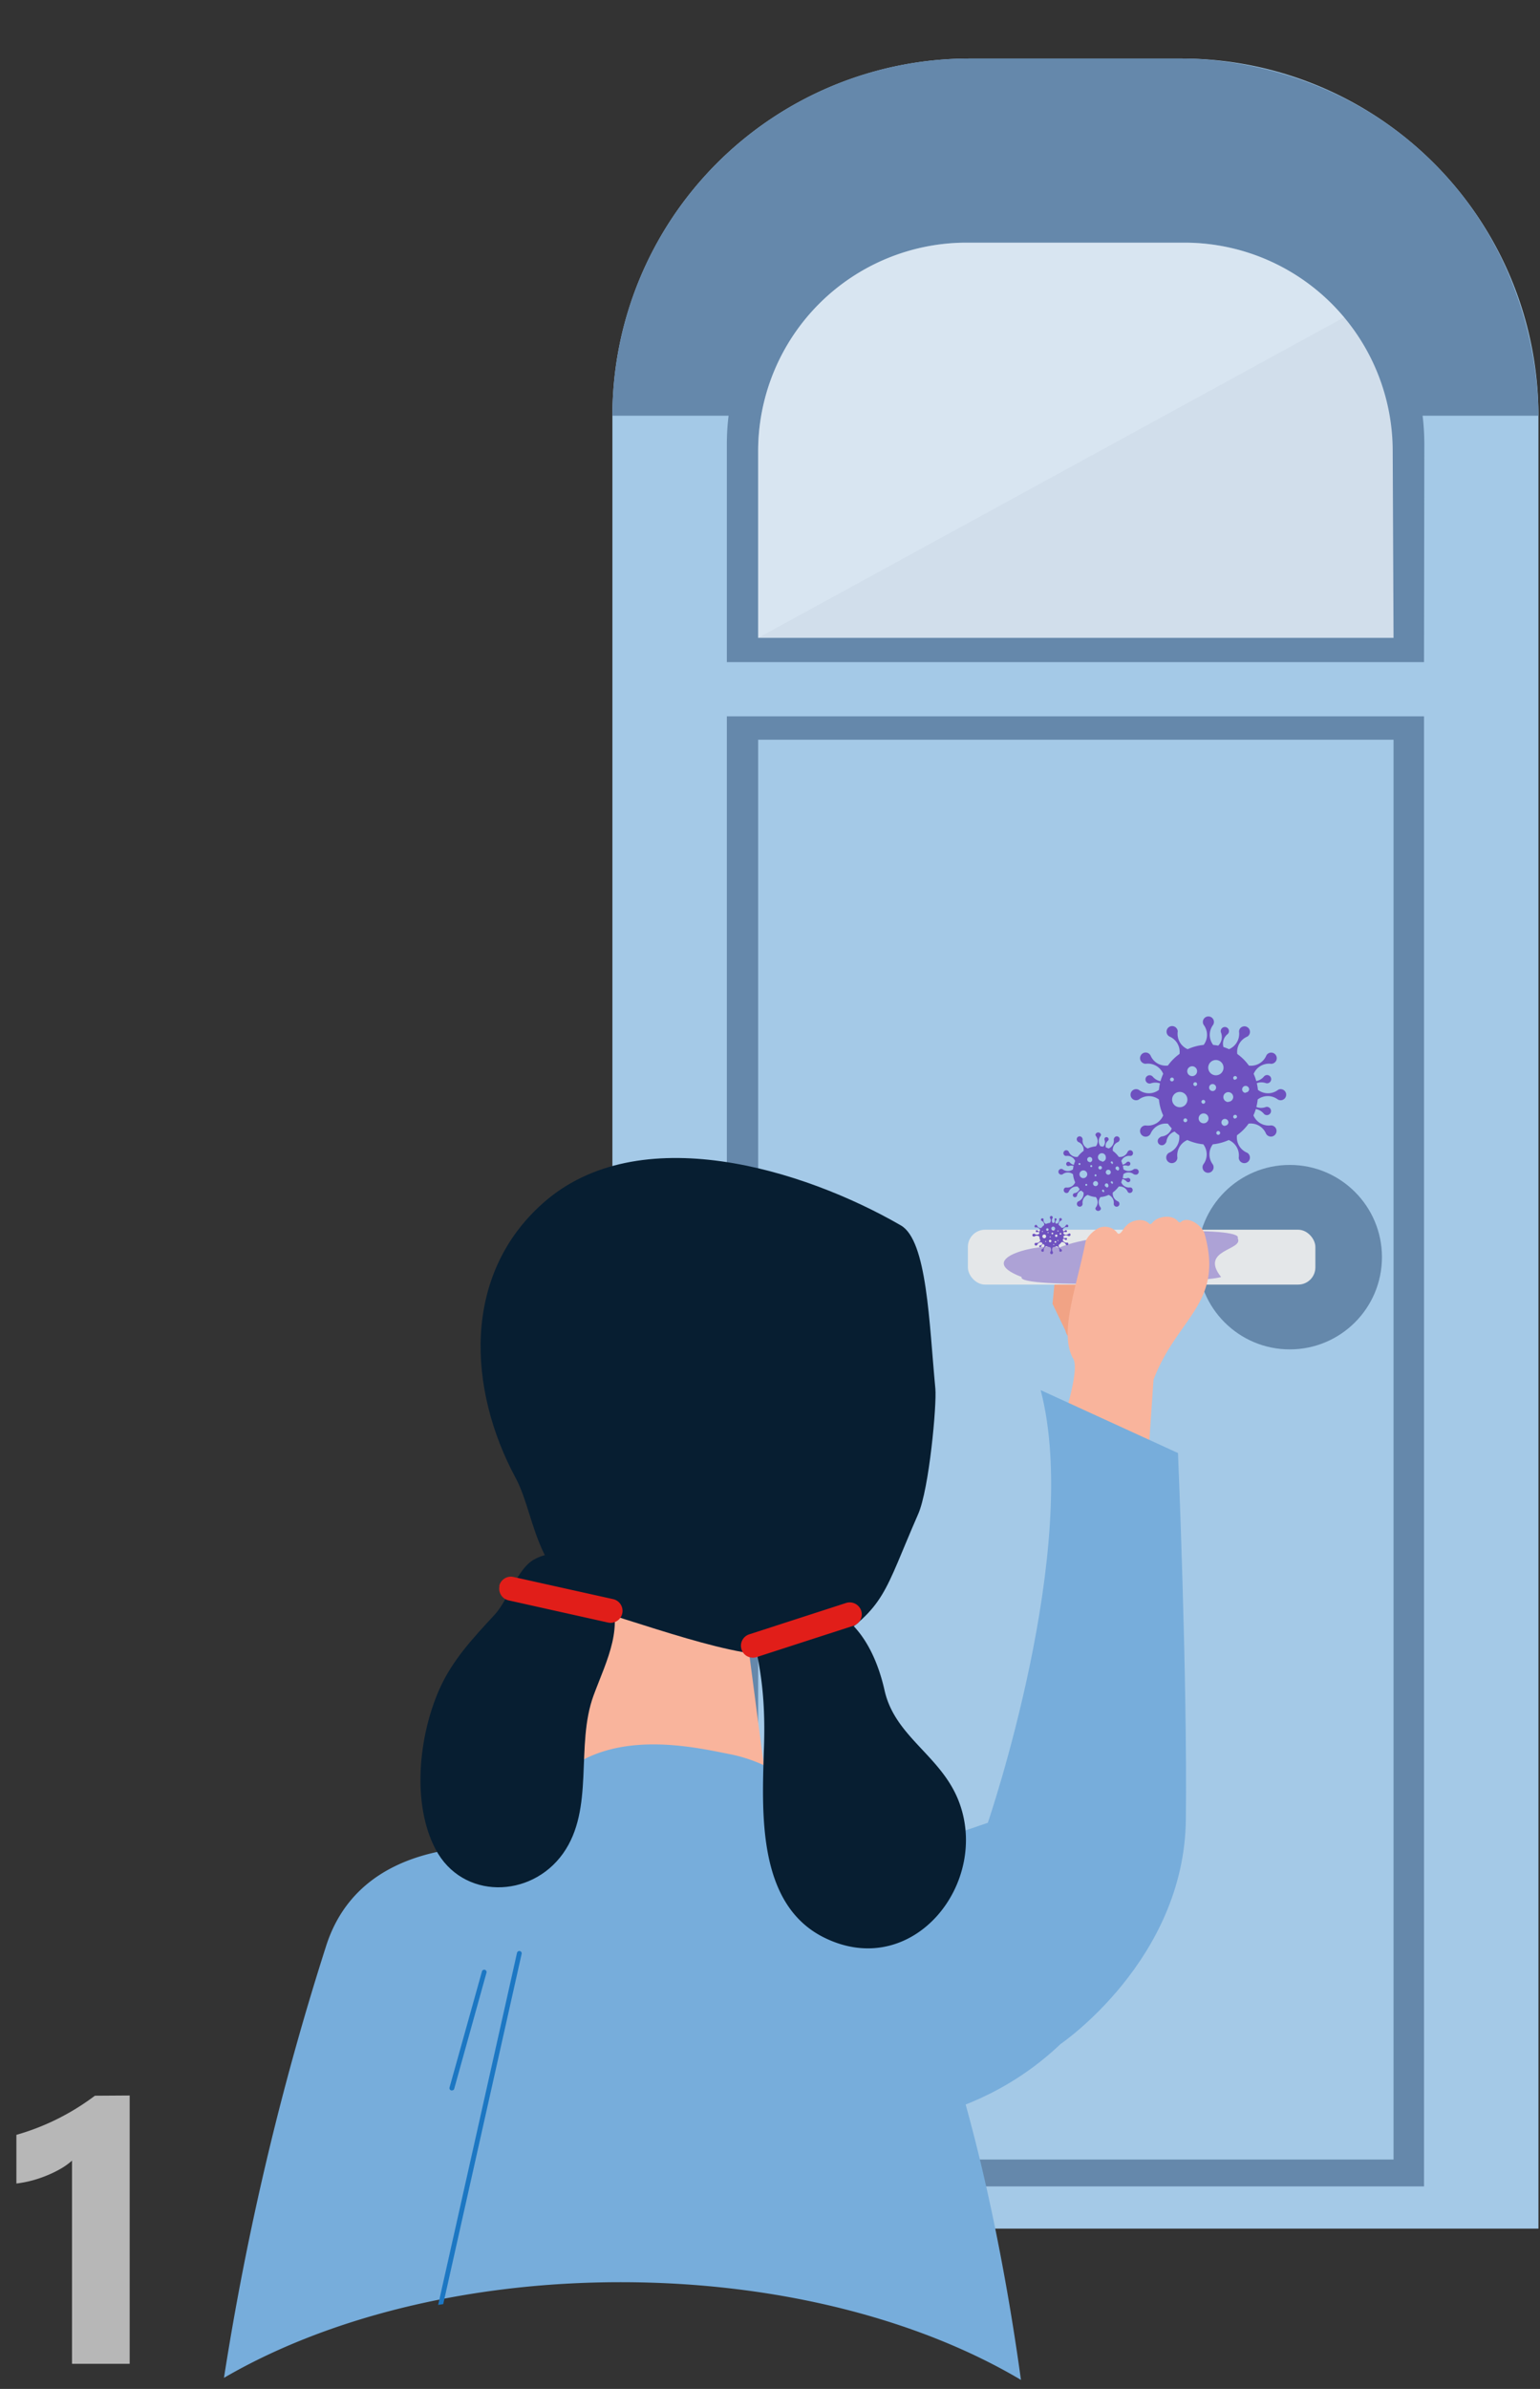
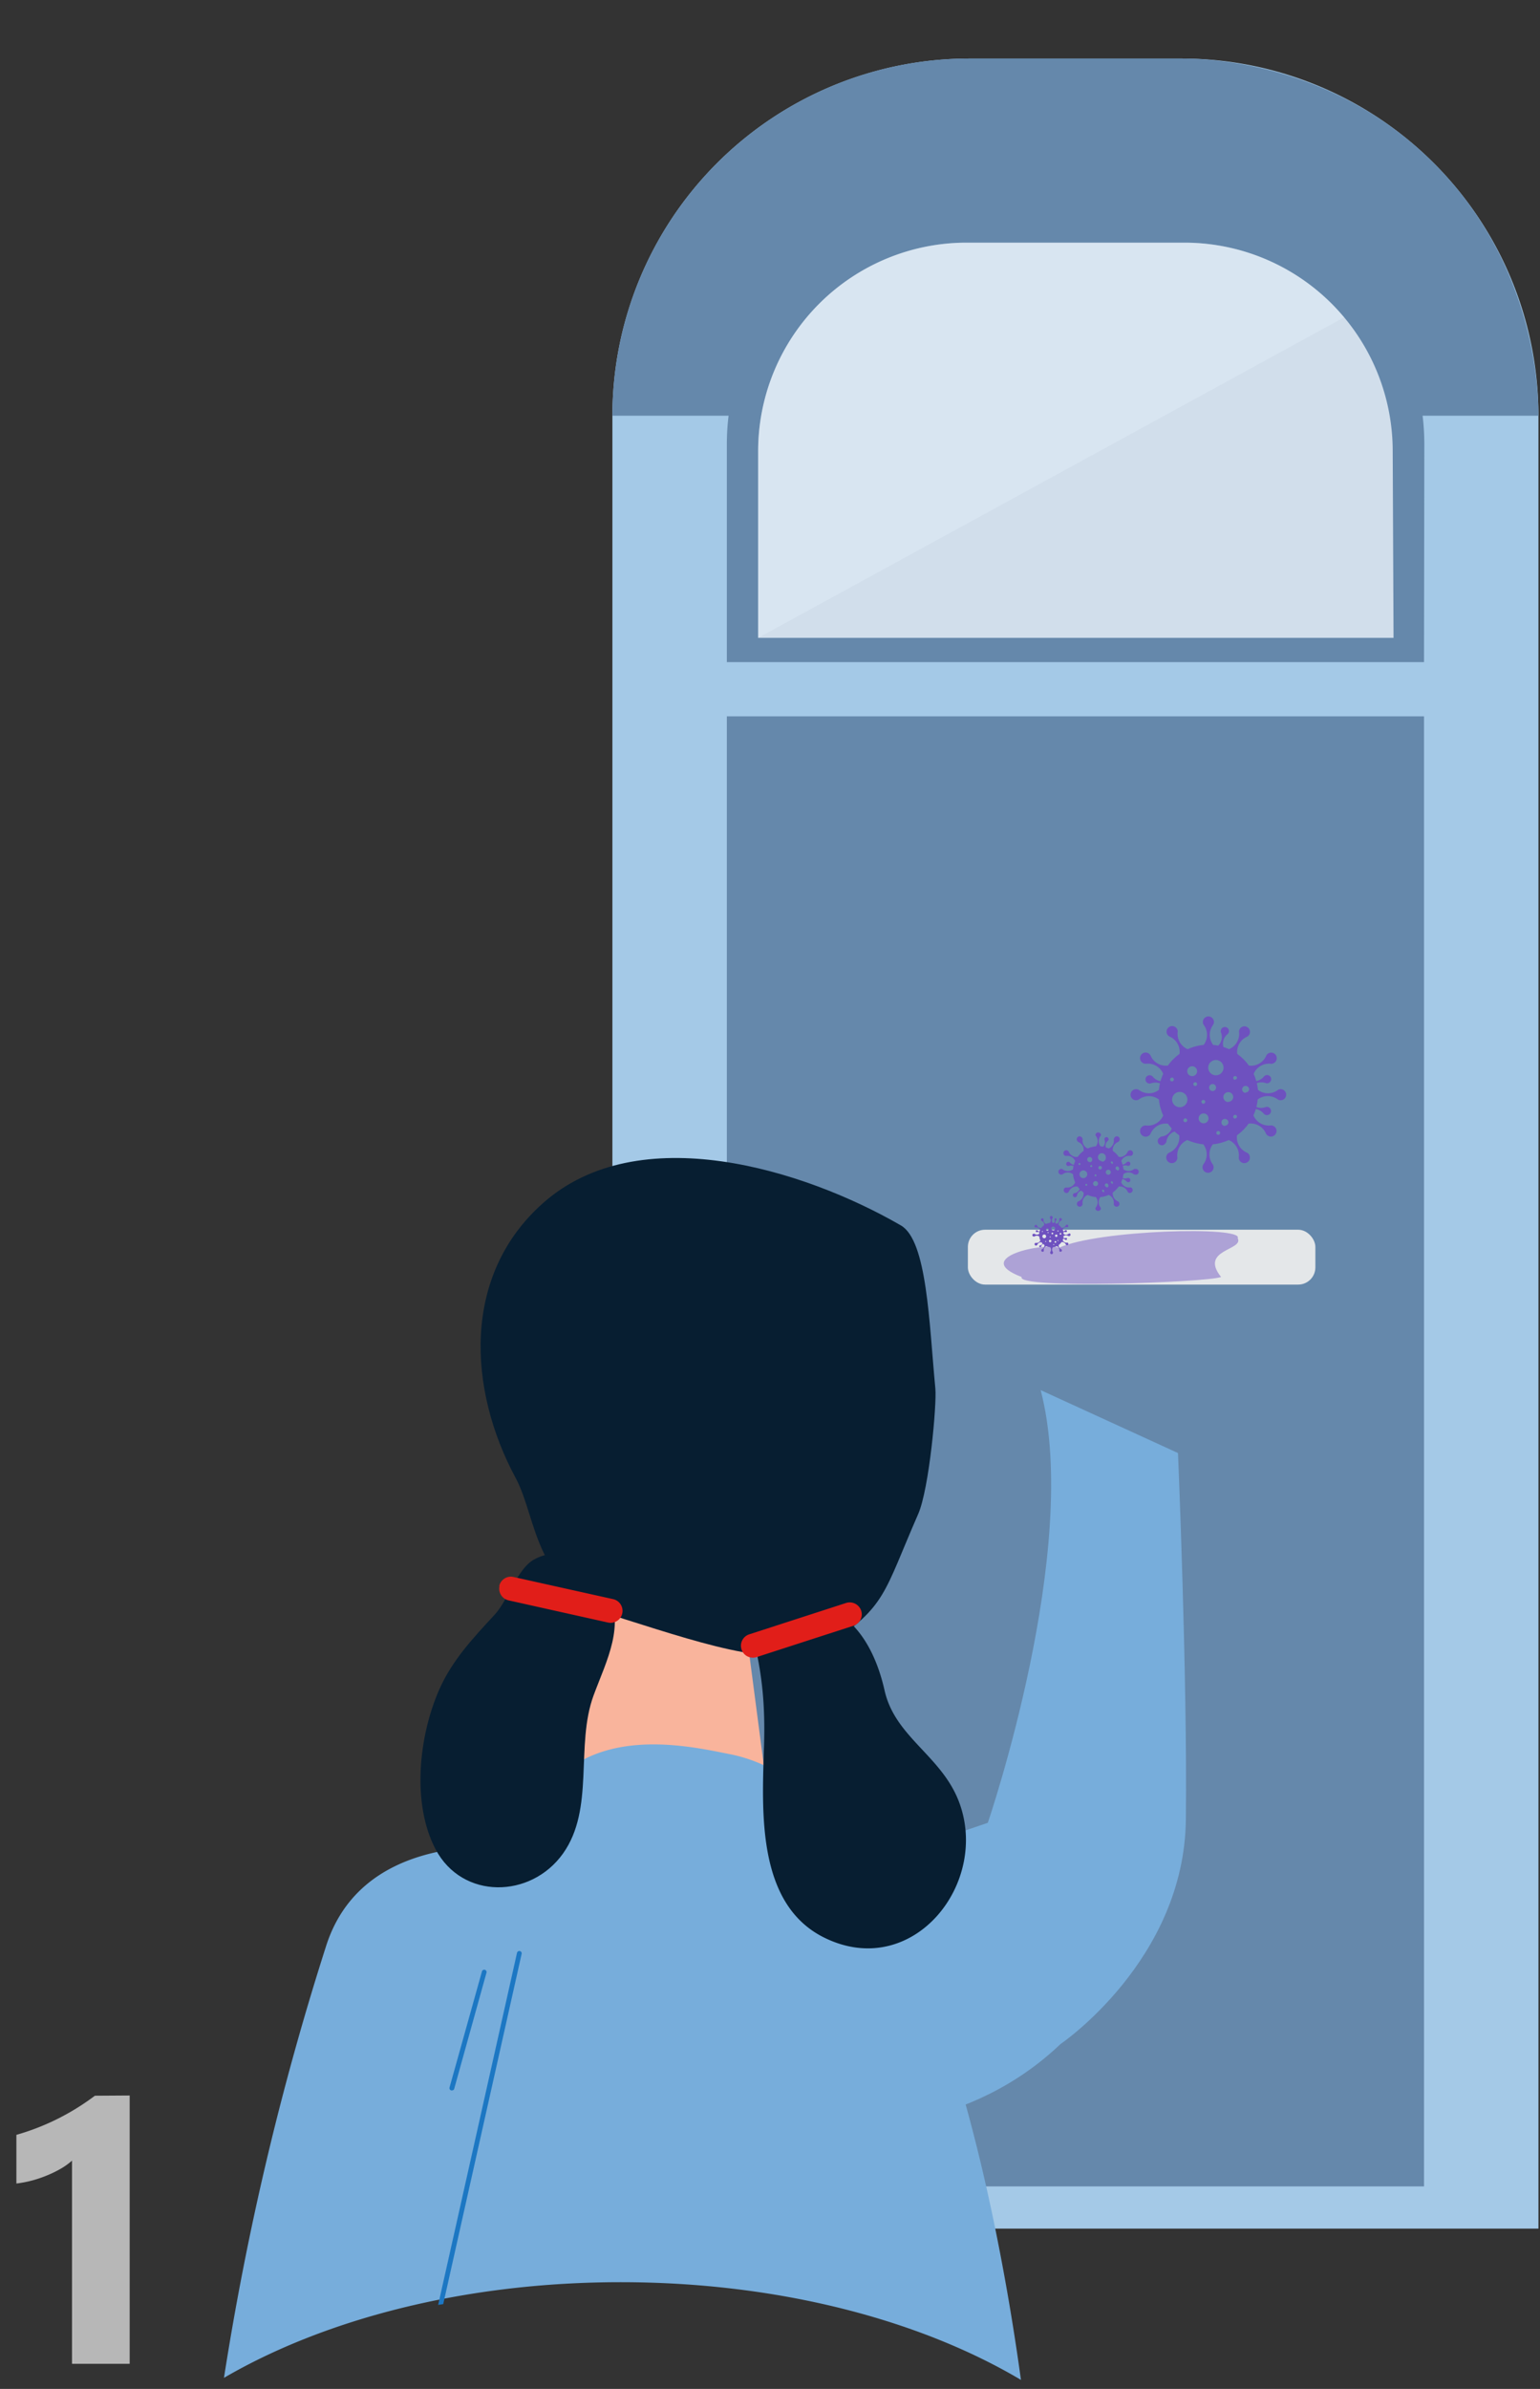
<svg xmlns="http://www.w3.org/2000/svg" viewBox="0 0 278 431">
  <rect x="0" y="0" width="278" height="431" fill="#333333" stroke="none" />
  <defs>
    <clipPath id="a">
      <rect width="278" height="431" style="fill:none" />
    </clipPath>
  </defs>
  <g style="clip-path:url(#a)">
    <path d="M23.41,378.06v48.41H13V389.81a12.23,12.23,0,0,1-2,1.44,20.55,20.55,0,0,1-2.49,1.22,22.06,22.06,0,0,1-2.74.93,20.43,20.43,0,0,1-2.81.54v-8.78a43.35,43.35,0,0,0,7.66-3,43.94,43.94,0,0,0,6.51-4.06Z" style="fill:#b7b7b7" />
    <path d="M277.72,402.08H110.55V75A64.46,64.46,0,0,1,175,10.56h38.26A64.46,64.46,0,0,1,277.72,75Z" style="fill:#a4c9e7" />
    <path d="M277.72,75H110.55A64.46,64.46,0,0,1,175,10.56h38.26c4.29,0,27.12.43,45.57,18.88S277.72,70.73,277.72,75Z" style="fill:#6588ab" />
    <path d="M257.06,394.46H131.21V129.24H257.06Z" style="fill:#6588ab" />
-     <path d="M251.56,389.61H136.86V133.46h114.7Z" style="fill:#a4c9e7" />
+     <path d="M251.56,389.61H136.86h114.7Z" style="fill:#a4c9e7" />
    <path d="M257.06,119.46H131.21V80.18a43,43,0,0,1,43-43h39.91a43,43,0,0,1,43,43Z" style="fill:#6588ab" />
    <path d="M251.56,115.08H136.86V81.39a37.61,37.61,0,0,1,37.61-37.61h39.34a37.6,37.6,0,0,1,37.6,37.61Z" style="fill:#d1deeb" />
    <g style="opacity:0.3">
      <path d="M242.63,57.26,136.86,115.08V81.39a37.64,37.64,0,0,1,37.6-37.61h39.35a37.55,37.55,0,0,1,28.82,13.48Z" style="fill:#e9f5ff" />
    </g>
-     <path d="M195.07,241.87h0a2.32,2.32,0,0,1-2.74-1.8L190,235.23l.44-4.41a2.33,2.33,0,0,1,1.8-2.75h0a2.34,2.34,0,0,1,2.75,1.81l-.09,4.35,2,4.9A2.33,2.33,0,0,1,195.07,241.87Z" style="fill:#f1a385" />
    <circle cx="232.83" cy="226.81" r="16.64" style="fill:#6588ab" />
    <rect x="174.72" y="221.86" width="62.73" height="9.9" rx="3.1" style="fill:#e4e7e9" />
    <path d="M223.43,223.39c1.16,2.21-7,2-3,7-2.62,1-37.16,2.21-36,0-9.28-3.51,4.13-6.26,6.75-5.28C198.26,221.88,224.59,221.18,223.43,223.39Z" style="fill:#6e51bf;opacity:0.46" />
-     <path d="M208.23,248.92c4.29-11.26,12.74-13.72,9.23-26.3-.41-1.46-3-3.38-4.31-2.13-.12.12-.39,0-.49-.12-1-1.32-3.66-1-4.64.23-.1.15-.37.34-.52.2-1.3-1.32-3.57-.46-4.18.36-.44.24-1,1.76-1.56,1.36a2.84,2.84,0,0,0-3.35-1,5.53,5.53,0,0,0-2.4,2.31c-1.71,8.63-4.81,16.43-2.37,21.14,1.71,2.18-2.81,14.25-3.06,16.66,4.75,2.44,10.81,3.4,16.78.07Z" style="fill:#f9b49c" />
    <path d="M139.58,331.44l-5.79-44.21-25.55-3.45-3.1,34.55S135.45,322.25,139.58,331.44Z" style="fill:#f9b49c" />
    <path d="M162.62,221.08c-17.57-10.15-47.37-19.35-64.62-4-14.64,13-13.54,33.54-4.93,49.54,4.12,7.64,3,20.27,19.73,25.52,15.28,4.82,29.32,9.49,36.8,4.53,10.41-6.9,9.9-9.23,16.14-23.49,2-4.53,3.38-19.81,3.11-22.65C167.72,238.63,167.37,223.81,162.62,221.08Z" style="fill:#071e31" />
    <path d="M191.43,368.79c-31.76,30.21-85.59,7.07-88.49,6.17-1.07-4.79,2.68-4.9,4-9,6.66-20.65,18.34-18.85,71.38-37.1,0,0,17-49.61,9.54-78.06l24.79,11.35s1.71,40.35,1.42,66.11C213.8,353.62,191.43,368.79,191.43,368.79Z" style="fill:#77addb" />
    <path d="M112.05,411.74c28.32,0,53.91,6.75,72.25,17.63-4.2-30.68-18-106.13-52.54-112.89-8.19-1.6-31.7-7.36-37.65,16.7-19.25-1.13-31.26,5.2-35.29,18.06A516.54,516.54,0,0,0,40.43,429C58.73,418.34,84.06,411.74,112.05,411.74Z" style="fill:#77addb" />
    <path d="M93.84,352a.43.43,0,0,0-.51.32L79.12,415.74a.31.31,0,0,0,0,.1l.89-.14,14.16-63.21A.42.42,0,0,0,93.84,352Z" style="fill:#1c77c3" />
    <path d="M81.63,377.14a.37.37,0,0,1-.18,0,.43.43,0,0,1-.3-.53L87,355.68a.42.42,0,0,1,.82.22L82,376.83A.4.4,0,0,1,81.63,377.14Z" style="fill:#1c77c3" />
    <path d="M107.16,305.86c-3.35,9.07.26,20.42-5.53,28.55s-18.17,8.36-23-.77c-4.37-8.31-3-20.51.66-28.81,2.33-5.3,6.13-9.32,10-13.51,2.46-2.65,4.07-8.26,7.08-9.94,5.15-2.89,10.75.56,13.16,5.21C113,293.21,109.5,299.53,107.16,305.86Z" style="fill:#071e31" />
    <path d="M90.17,286.15a2.16,2.16,0,0,0,1.64,2.58l17.94,4a2.16,2.16,0,0,0,2.58-1.64h0a2.17,2.17,0,0,0-1.64-2.58l-18-4a2.15,2.15,0,0,0-2.57,1.64Z" style="fill:#e11e19" />
    <path d="M137.87,308a61.78,61.78,0,0,0-1.46-10.65c-.71-3.24-.34-5.94,2.59-8.09,3.86-2.83,6.51-.71,10.24.77,6.08,2.4,9.09,8.95,10.44,14.94,1.86,8.32,10,11.65,13.28,19.71,6,14.8-8.05,32.75-24.08,24.94-12.08-5.89-11.33-22.17-11-33.49C138,313.12,138,310.5,137.87,308Z" style="fill:#071e31" />
    <path d="M133.86,297.58a2.16,2.16,0,0,0,2.72,1.39l17.48-5.66a2.16,2.16,0,0,0,1.4-2.72h0a2.18,2.18,0,0,0-2.73-1.39l-17.48,5.66a2.16,2.16,0,0,0-1.39,2.72Z" style="fill:#e11e19" />
    <path d="M231.22,196.49a1,1,0,0,0-.51.14h0a3,3,0,0,1-3.63,0,9.54,9.54,0,0,0-.2-1.21,2.39,2.39,0,0,1,1.65,0h0a.74.74,0,0,0,.39,0,.75.75,0,0,0,.53-.91.74.74,0,0,0-.91-.53.77.77,0,0,0-.34.2h0a2.4,2.4,0,0,1-1.42.86,8,8,0,0,0-.47-1.3,3,3,0,0,1,3.15-1.81h0a1,1,0,0,0,.51-.14,1,1,0,1,0-1-1.75,1,1,0,0,0-.37.38h0a3,3,0,0,1-3.15,1.83,9.1,9.1,0,0,0-2.1-2.1,3,3,0,0,1,1.83-3.14h0a1,1,0,1,0-1.38-1.38,1,1,0,0,0-.13.51h0a3,3,0,0,1-1.81,3.15,8,8,0,0,0-1-.39,2.19,2.19,0,0,1,.77-2.35h0a.79.79,0,0,0,.2-.33.75.75,0,0,0-.53-.91.75.75,0,0,0-.91.92h0a2.19,2.19,0,0,1-.48,2.42,9.06,9.06,0,0,0-.91-.13,3,3,0,0,1,0-3.63h0a1.08,1.08,0,0,0,.14-.51,1,1,0,1,0-2,0,1,1,0,0,0,.14.51h0a3,3,0,0,1,0,3.63,9,9,0,0,0-2.88.77,3,3,0,0,1-1.8-3.15h0a.87.87,0,0,0-.13-.51,1,1,0,0,0-1.75,1,1.12,1.12,0,0,0,.38.37h0a3,3,0,0,1,1.83,3.14,9.1,9.1,0,0,0-2.1,2.1,3,3,0,0,1-3.14-1.83h0a1.12,1.12,0,0,0-.37-.38,1,1,0,0,0-1.38.37,1,1,0,0,0,.37,1.38.94.94,0,0,0,.51.14h0a3,3,0,0,1,3.16,1.81,8.94,8.94,0,0,0-.49,1.34,2.48,2.48,0,0,1-1.42-.85h0a.79.79,0,0,0-.33-.2.75.75,0,1,0,0,1.44h0a2.47,2.47,0,0,1,1.66,0,8.92,8.92,0,0,0-.19,1.17,3,3,0,0,1-3.63,0h0a1,1,0,1,0,0,1.74h0a3,3,0,0,1,3.63,0,8.9,8.9,0,0,0,.77,2.87,3,3,0,0,1-3.16,1.81h0a1,1,0,0,0-.88,1.51,1,1,0,0,0,1.75,0h0a3,3,0,0,1,3.14-1.83,8,8,0,0,0,.69.85,2.2,2.2,0,0,1-1.81,1.46h0a.7.7,0,0,0-.34.18.75.75,0,1,0,1,1.06.65.65,0,0,0,.19-.33h0a2.21,2.21,0,0,1,1.48-1.8,7.6,7.6,0,0,0,.83.67,3,3,0,0,1-1.83,3.15h0a1,1,0,0,0-.38.37,1,1,0,0,0,1.75,1,.87.87,0,0,0,.13-.51h0a3,3,0,0,1,1.8-3.15,9.22,9.22,0,0,0,2.88.77,3,3,0,0,1,0,3.63h0a1,1,0,0,0-.14.51,1,1,0,0,0,2,0,1.08,1.08,0,0,0-.14-.51h0a3,3,0,0,1,0-3.63,9.16,9.16,0,0,0,2.87-.77,3,3,0,0,1,1.81,3.15h0a1,1,0,0,0,.13.51,1,1,0,1,0,1.75-1,.94.94,0,0,0-.37-.37h0a3,3,0,0,1-1.83-3.15,9.1,9.1,0,0,0,2.1-2.1,3,3,0,0,1,3.15,1.83h0a.94.94,0,0,0,.37.37,1,1,0,0,0,1.38-.37,1,1,0,0,0-.37-1.38,1,1,0,0,0-.51-.13h0a3,3,0,0,1-3.15-1.81,9.61,9.61,0,0,0,.43-1.14,2.44,2.44,0,0,1,1.47.87h0a.77.77,0,0,0,.34.2.74.74,0,1,0,.38-1.44.7.7,0,0,0-.38,0h0a2.41,2.41,0,0,1-1.71,0,10.17,10.17,0,0,0,.24-1.36,3,3,0,0,1,3.63,0h0a1,1,0,0,0,.51.14,1,1,0,1,0,0-2Zm-14,1.95a.35.35,0,0,1,.35.34.35.35,0,0,1-.35.35.35.35,0,0,1-.34-.35A.34.34,0,0,1,217.23,198.44Zm-6-3.69a.35.35,0,0,1,.35-.34.34.34,0,0,1,.34.34.35.35,0,0,1-.34.35A.35.35,0,0,1,211.21,194.75Zm2.75,7.71a.34.34,0,0,1-.34-.34.35.35,0,0,1,.34-.35.35.35,0,0,1,.35.35A.35.35,0,0,1,214,202.46Zm-1-2.7a1.38,1.38,0,1,1,1.38-1.38A1.37,1.37,0,0,1,212.93,199.76Zm2.79-3.83a.34.34,0,1,1,0-.68.34.34,0,0,1,0,.68Zm-.55-1.78a.89.89,0,1,1,.89-.89A.89.89,0,0,1,215.17,194.15Zm2.06,8.51a.89.89,0,1,1,.89-.89A.88.88,0,0,1,217.23,202.66Zm1.64-5.82a.63.63,0,1,1,.62-.62A.63.63,0,0,1,218.87,196.84Zm1,7.9a.34.34,0,0,1-.34-.34.35.35,0,0,1,.34-.35.35.35,0,0,1,.35.35A.35.35,0,0,1,219.87,204.74ZM219.49,194a1.38,1.38,0,1,1,1.38-1.38A1.37,1.37,0,0,1,219.49,194Zm1.63,9.13a.63.63,0,1,1,.63-.63A.63.63,0,0,1,221.12,203.09Zm.61-4.31a.89.89,0,1,1,.89-.88A.88.88,0,0,1,221.73,198.78Zm1.23,3a.34.34,0,0,1-.34-.34.35.35,0,0,1,.34-.35.35.35,0,0,1,.35.35A.35.35,0,0,1,223,201.77Zm0-7a.34.34,0,0,1-.34-.34.35.35,0,0,1,.34-.35.35.35,0,0,1,.35.35A.35.35,0,0,1,223,194.75Zm1.9,2.35a.63.63,0,1,1,.63-.62A.62.62,0,0,1,224.86,197.1Z" style="fill:#6e51bf" />
    <path d="M204.91,210.88a.52.52,0,0,0-.25.07h0a1.53,1.53,0,0,1-1.86,0,6.17,6.17,0,0,0-.1-.62,1.27,1.27,0,0,1,.84,0h0a.34.34,0,0,0,.2,0,.38.38,0,1,0-.2-.73.42.42,0,0,0-.17.1h0a1.21,1.21,0,0,1-.72.43,6.42,6.42,0,0,0-.24-.66,1.51,1.51,0,0,1,1.61-.92h0a.65.65,0,0,0,.26-.06.52.52,0,0,0,.18-.71.51.51,0,0,0-.7-.19.69.69,0,0,0-.19.19h0a1.52,1.52,0,0,1-1.61.94,4.57,4.57,0,0,0-1.07-1.08,1.5,1.5,0,0,1,.94-1.6h0a.5.5,0,0,0,.19-.19.52.52,0,1,0-.89-.52.48.48,0,0,0-.07.26h0a1.51,1.51,0,0,1-.92,1.61l-.51-.2a1.11,1.11,0,0,1,.39-1.2h0a.48.48,0,0,0,.1-.17.38.38,0,0,0-.28-.46.36.36,0,0,0-.46.27.45.45,0,0,0,0,.2h0a1.11,1.11,0,0,1-.25,1.24,3.4,3.4,0,0,0-.46-.07,1.5,1.5,0,0,1,0-1.86h0a.47.47,0,0,0,.08-.26.52.52,0,0,0-1,0,.47.47,0,0,0,.08.26h0a1.5,1.5,0,0,1,0,1.86,4.57,4.57,0,0,0-1.47.39,1.51,1.51,0,0,1-.92-1.61h0a.48.48,0,0,0-.07-.26.52.52,0,1,0-.89.52.5.5,0,0,0,.19.19h0a1.5,1.5,0,0,1,.94,1.6,4.57,4.57,0,0,0-1.07,1.08,1.52,1.52,0,0,1-1.61-.94h0a.69.69,0,0,0-.19-.19.51.51,0,0,0-.7.19.52.52,0,0,0,.18.71.65.65,0,0,0,.26.06h0a1.51,1.51,0,0,1,1.61.92,4,4,0,0,0-.24.69,1.3,1.3,0,0,1-.73-.44h0a.48.48,0,0,0-.17-.1.38.38,0,0,0-.2.74.44.44,0,0,0,.2,0h0a1.22,1.22,0,0,1,.85,0,4,4,0,0,0-.1.6,1.53,1.53,0,0,1-1.86,0h0a.51.51,0,0,0-.77.45.51.51,0,0,0,.52.51.43.43,0,0,0,.25-.07h0a1.52,1.52,0,0,1,1.86,0,4.7,4.7,0,0,0,.39,1.46,1.52,1.52,0,0,1-1.61.93h0a.54.54,0,0,0-.26.07.52.52,0,0,0,.52.89.58.58,0,0,0,.19-.19h0a1.52,1.52,0,0,1,1.61-.93,3.47,3.47,0,0,0,.35.43,1.13,1.13,0,0,1-.93.75h0a.32.32,0,0,0-.18.1.37.37,0,0,0,0,.53.39.39,0,0,0,.54,0,.4.4,0,0,0,.1-.18h0a1.11,1.11,0,0,1,.75-.91l.43.34a1.53,1.53,0,0,1-.94,1.61h0a.39.39,0,0,0-.19.19.51.51,0,0,0,.18.7.52.52,0,0,0,.71-.19.48.48,0,0,0,.07-.26h0a1.51,1.51,0,0,1,.92-1.61,4.32,4.32,0,0,0,1.47.39,1.5,1.5,0,0,1,0,1.86h0a.5.5,0,0,0-.08.26.52.52,0,0,0,1,0,.5.5,0,0,0-.08-.26h0a1.5,1.5,0,0,1,0-1.86,4.32,4.32,0,0,0,1.47-.39,1.51,1.51,0,0,1,.92,1.61h0a.48.48,0,0,0,.07.26.52.52,0,0,0,.71.19.51.51,0,0,0,.18-.7.39.39,0,0,0-.19-.19h0a1.53,1.53,0,0,1-.94-1.61,4.72,4.72,0,0,0,1.07-1.07,1.52,1.52,0,0,1,1.61.93h0a.58.58,0,0,0,.19.19.52.52,0,0,0,.52-.89.54.54,0,0,0-.26-.07h0a1.52,1.52,0,0,1-1.61-.93,5,5,0,0,0,.21-.58,1.28,1.28,0,0,1,.76.44h0a.37.37,0,0,0,.17.1.38.38,0,1,0,.2-.73.34.34,0,0,0-.2,0h0a1.2,1.2,0,0,1-.87,0,4,4,0,0,0,.12-.69,1.52,1.52,0,0,1,1.86,0h0a.43.43,0,0,0,.25.07.52.52,0,1,0,0-1Zm-7.14,1a.18.18,0,0,1,.17.17.18.18,0,0,1-.17.18.18.18,0,0,1-.18-.18A.18.18,0,0,1,197.77,211.88ZM194.69,210a.18.18,0,0,1,.18-.17.17.17,0,0,1,.17.17.17.17,0,0,1-.17.18A.18.18,0,0,1,194.69,210Zm1.41,3.94a.18.18,0,0,1-.18-.17.18.18,0,0,1,.18-.18.18.18,0,0,1,.17.18A.18.18,0,0,1,196.1,213.93Zm-.53-1.38a.7.7,0,1,1,.7-.7A.7.7,0,0,1,195.57,212.55Zm1.42-2a.18.18,0,0,1,0-.36.18.18,0,0,1,0,.36Zm-.27-.91a.47.47,0,0,1-.46-.46.46.46,0,0,1,.46-.45.45.45,0,0,1,.45.45A.46.46,0,0,1,196.72,209.69Zm1.05,4.34a.45.45,0,1,1,0-.9.45.45,0,0,1,0,.9Zm.83-3a.32.32,0,0,1,0-.64.32.32,0,1,1,0,.64Zm.52,4a.18.18,0,0,1-.18-.18.18.18,0,0,1,.18-.17.18.18,0,0,1,.17.17A.18.18,0,0,1,199.12,215.1Zm-.2-5.51a.71.71,0,1,1,.7-.71A.7.7,0,0,1,198.92,209.59Zm.84,4.66a.32.32,0,0,1-.32-.32.32.32,0,0,1,.32-.32.33.33,0,0,1,.32.32A.32.32,0,0,1,199.76,214.25Zm.31-2.2a.45.45,0,1,1,0-.9.45.45,0,1,1,0,.9Zm.62,1.53a.18.18,0,0,1-.17-.18.18.18,0,0,1,.17-.17.18.18,0,0,1,.18.17A.18.18,0,0,1,200.69,213.58Zm0-3.59a.18.18,0,0,1-.17-.17.18.18,0,0,1,.17-.18.18.18,0,0,1,.18.18A.18.18,0,0,1,200.69,210Zm1,1.2a.32.32,0,0,1-.32-.32.32.32,0,0,1,.32-.32.33.33,0,0,1,.32.32A.32.32,0,0,1,201.67,211.19Z" style="fill:#6e51bf" />
    <path d="M193,222.6a.16.16,0,0,0-.12,0h0a.73.73,0,0,1-.9,0,1.54,1.54,0,0,0,0-.3.58.58,0,0,1,.4,0h0a.17.17,0,0,0,.1,0,.2.2,0,0,0,.13-.22.19.19,0,0,0-.23-.13l-.08,0h0a.57.57,0,0,1-.35.21c0-.11-.07-.21-.11-.32a.71.71,0,0,1,.77-.44h0l.12,0a.25.25,0,0,0,.09-.34.24.24,0,0,0-.33-.09.2.2,0,0,0-.09.09h0a.74.74,0,0,1-.78.45,2.29,2.29,0,0,0-.51-.52.73.73,0,0,1,.45-.77h0a.26.26,0,0,0,.09-.09.25.25,0,0,0-.09-.34.26.26,0,0,0-.34.09.31.31,0,0,0,0,.13h0a.73.73,0,0,1-.45.77l-.24-.09a.53.53,0,0,1,.19-.58h0a.2.2,0,0,0,0-.08.18.18,0,1,0-.35-.1.17.17,0,0,0,0,.1h0a.53.53,0,0,1-.12.6l-.22,0a.73.73,0,0,1,0-.89h0a.28.28,0,0,0,0-.12.25.25,0,0,0-.25-.25.25.25,0,0,0-.25.25.27.27,0,0,0,0,.12h0a.72.72,0,0,1,0,.89,2.4,2.4,0,0,0-.71.19.72.72,0,0,1-.44-.77h0a.31.31,0,0,0,0-.13.26.26,0,0,0-.34-.09.25.25,0,0,0-.09.34.2.2,0,0,0,.09.09h0a.74.74,0,0,1,.45.77,2.33,2.33,0,0,0-.52.52.72.72,0,0,1-.77-.45h0a.2.2,0,0,0-.09-.09.25.25,0,0,0-.25.43.28.28,0,0,0,.13,0h0a.72.72,0,0,1,.77.44,2.19,2.19,0,0,0-.12.33.57.57,0,0,1-.35-.21h0a.14.14,0,0,0-.08-.05.17.17,0,0,0-.22.13.18.18,0,0,0,.13.22h.09a.6.6,0,0,1,.41,0,2.93,2.93,0,0,0,0,.29.72.72,0,0,1-.89,0h0a.19.19,0,0,0-.12,0,.25.25,0,0,0,0,.5.28.28,0,0,0,.12,0h0a.74.74,0,0,1,.89,0,2.13,2.13,0,0,0,.19.71.74.74,0,0,1-.77.44h0a.28.28,0,0,0-.13,0,.25.25,0,1,0,.25.43.2.2,0,0,0,.09-.09h0a.72.72,0,0,1,.77-.45l.17.21a.54.54,0,0,1-.44.36h0l-.09,0a.18.18,0,0,0,.26.26.14.14,0,0,0,.05-.08h0a.53.53,0,0,1,.36-.44,1.73,1.73,0,0,0,.21.17.74.74,0,0,1-.45.77h0a.2.2,0,0,0-.09.09.25.25,0,0,0,.09.34.27.27,0,0,0,.34-.09.31.31,0,0,0,0-.13h0a.71.71,0,0,1,.44-.77,2.4,2.4,0,0,0,.71.19.72.72,0,0,1,0,.89h0a.24.24,0,0,0,0,.12.25.25,0,0,0,.25.25.25.25,0,0,0,.25-.25.25.25,0,0,0,0-.12h0a.73.73,0,0,1,0-.89,2.26,2.26,0,0,0,.7-.19.73.73,0,0,1,.45.77h0a.31.31,0,0,0,0,.13.27.27,0,0,0,.34.09.25.25,0,0,0,.09-.34.26.26,0,0,0-.09-.09h0a.73.73,0,0,1-.45-.77,2.29,2.29,0,0,0,.51-.52.74.74,0,0,1,.78.45h0a.2.2,0,0,0,.09.09.24.24,0,0,0,.33-.09.25.25,0,0,0-.09-.34.27.27,0,0,0-.12,0h0a.73.73,0,0,1-.77-.44c0-.09.07-.19.1-.28a.57.57,0,0,1,.36.21h0a.15.15,0,0,0,.09,0,.18.18,0,0,0,.22-.12.19.19,0,0,0-.13-.23h-.09a.59.59,0,0,1-.42,0,3.26,3.26,0,0,0,0-.33.75.75,0,0,1,.9,0h0a.21.21,0,0,0,.12,0,.25.25,0,0,0,0-.5Zm-3.43.48a.09.09,0,0,1,.09.08.09.09,0,0,1-.09.09.08.08,0,0,1-.08-.09A.08.08,0,0,1,189.57,223.08Zm-1.48-.9a.09.09,0,0,1,.09-.09.08.08,0,0,1,.08.09.08.08,0,0,1-.08.08A.09.09,0,0,1,188.09,222.18Zm.68,1.89a.09.09,0,0,1-.09-.09.09.09,0,0,1,.09-.08.08.08,0,0,1,.08.08A.08.08,0,0,1,188.77,224.07Zm-.25-.67a.34.34,0,1,1,.33-.33A.34.34,0,0,1,188.52,223.4Zm.68-.93a.09.09,0,0,1-.09-.09.08.08,0,0,1,.09-.08.07.07,0,0,1,.08.08A.08.08,0,0,1,189.2,222.47Zm-.13-.44a.22.22,0,0,1,0-.44.22.22,0,0,1,0,.44Zm.5,2.09a.22.22,0,1,1,.22-.22A.22.22,0,0,1,189.57,224.12Zm.4-1.43a.15.15,0,0,1-.15-.15.16.16,0,0,1,.15-.16.15.15,0,0,1,.15.16A.15.15,0,0,1,190,222.69Zm.25,1.94a.09.09,0,0,1-.09-.09.09.09,0,0,1,.09-.08.09.09,0,0,1,.08.08A.09.09,0,0,1,190.22,224.63Zm-.1-2.65a.34.34,0,1,1,.34-.34A.34.34,0,0,1,190.12,222Zm.4,2.24a.15.15,0,0,1-.15-.15.16.16,0,0,1,.15-.16.16.16,0,0,1,.16.16A.16.16,0,0,1,190.52,224.22Zm.15-1.06a.21.21,0,0,1-.21-.21.21.21,0,0,1,.21-.22.22.22,0,0,1,.22.22A.21.21,0,0,1,190.67,223.16Zm.31.74a.09.09,0,0,1-.09-.09.09.09,0,0,1,.09-.08.09.09,0,0,1,.08.08A.09.09,0,0,1,191,223.9Zm0-1.72a.09.09,0,0,1-.09-.09A.08.08,0,0,1,191,222a.08.08,0,0,1,.08.08A.09.09,0,0,1,191,222.18Zm.46.57a.15.15,0,0,1-.15-.15.15.15,0,0,1,.15-.15.15.15,0,0,1,.16.15A.16.16,0,0,1,191.44,222.75Z" style="fill:#6e51bf" />
  </g>
</svg>